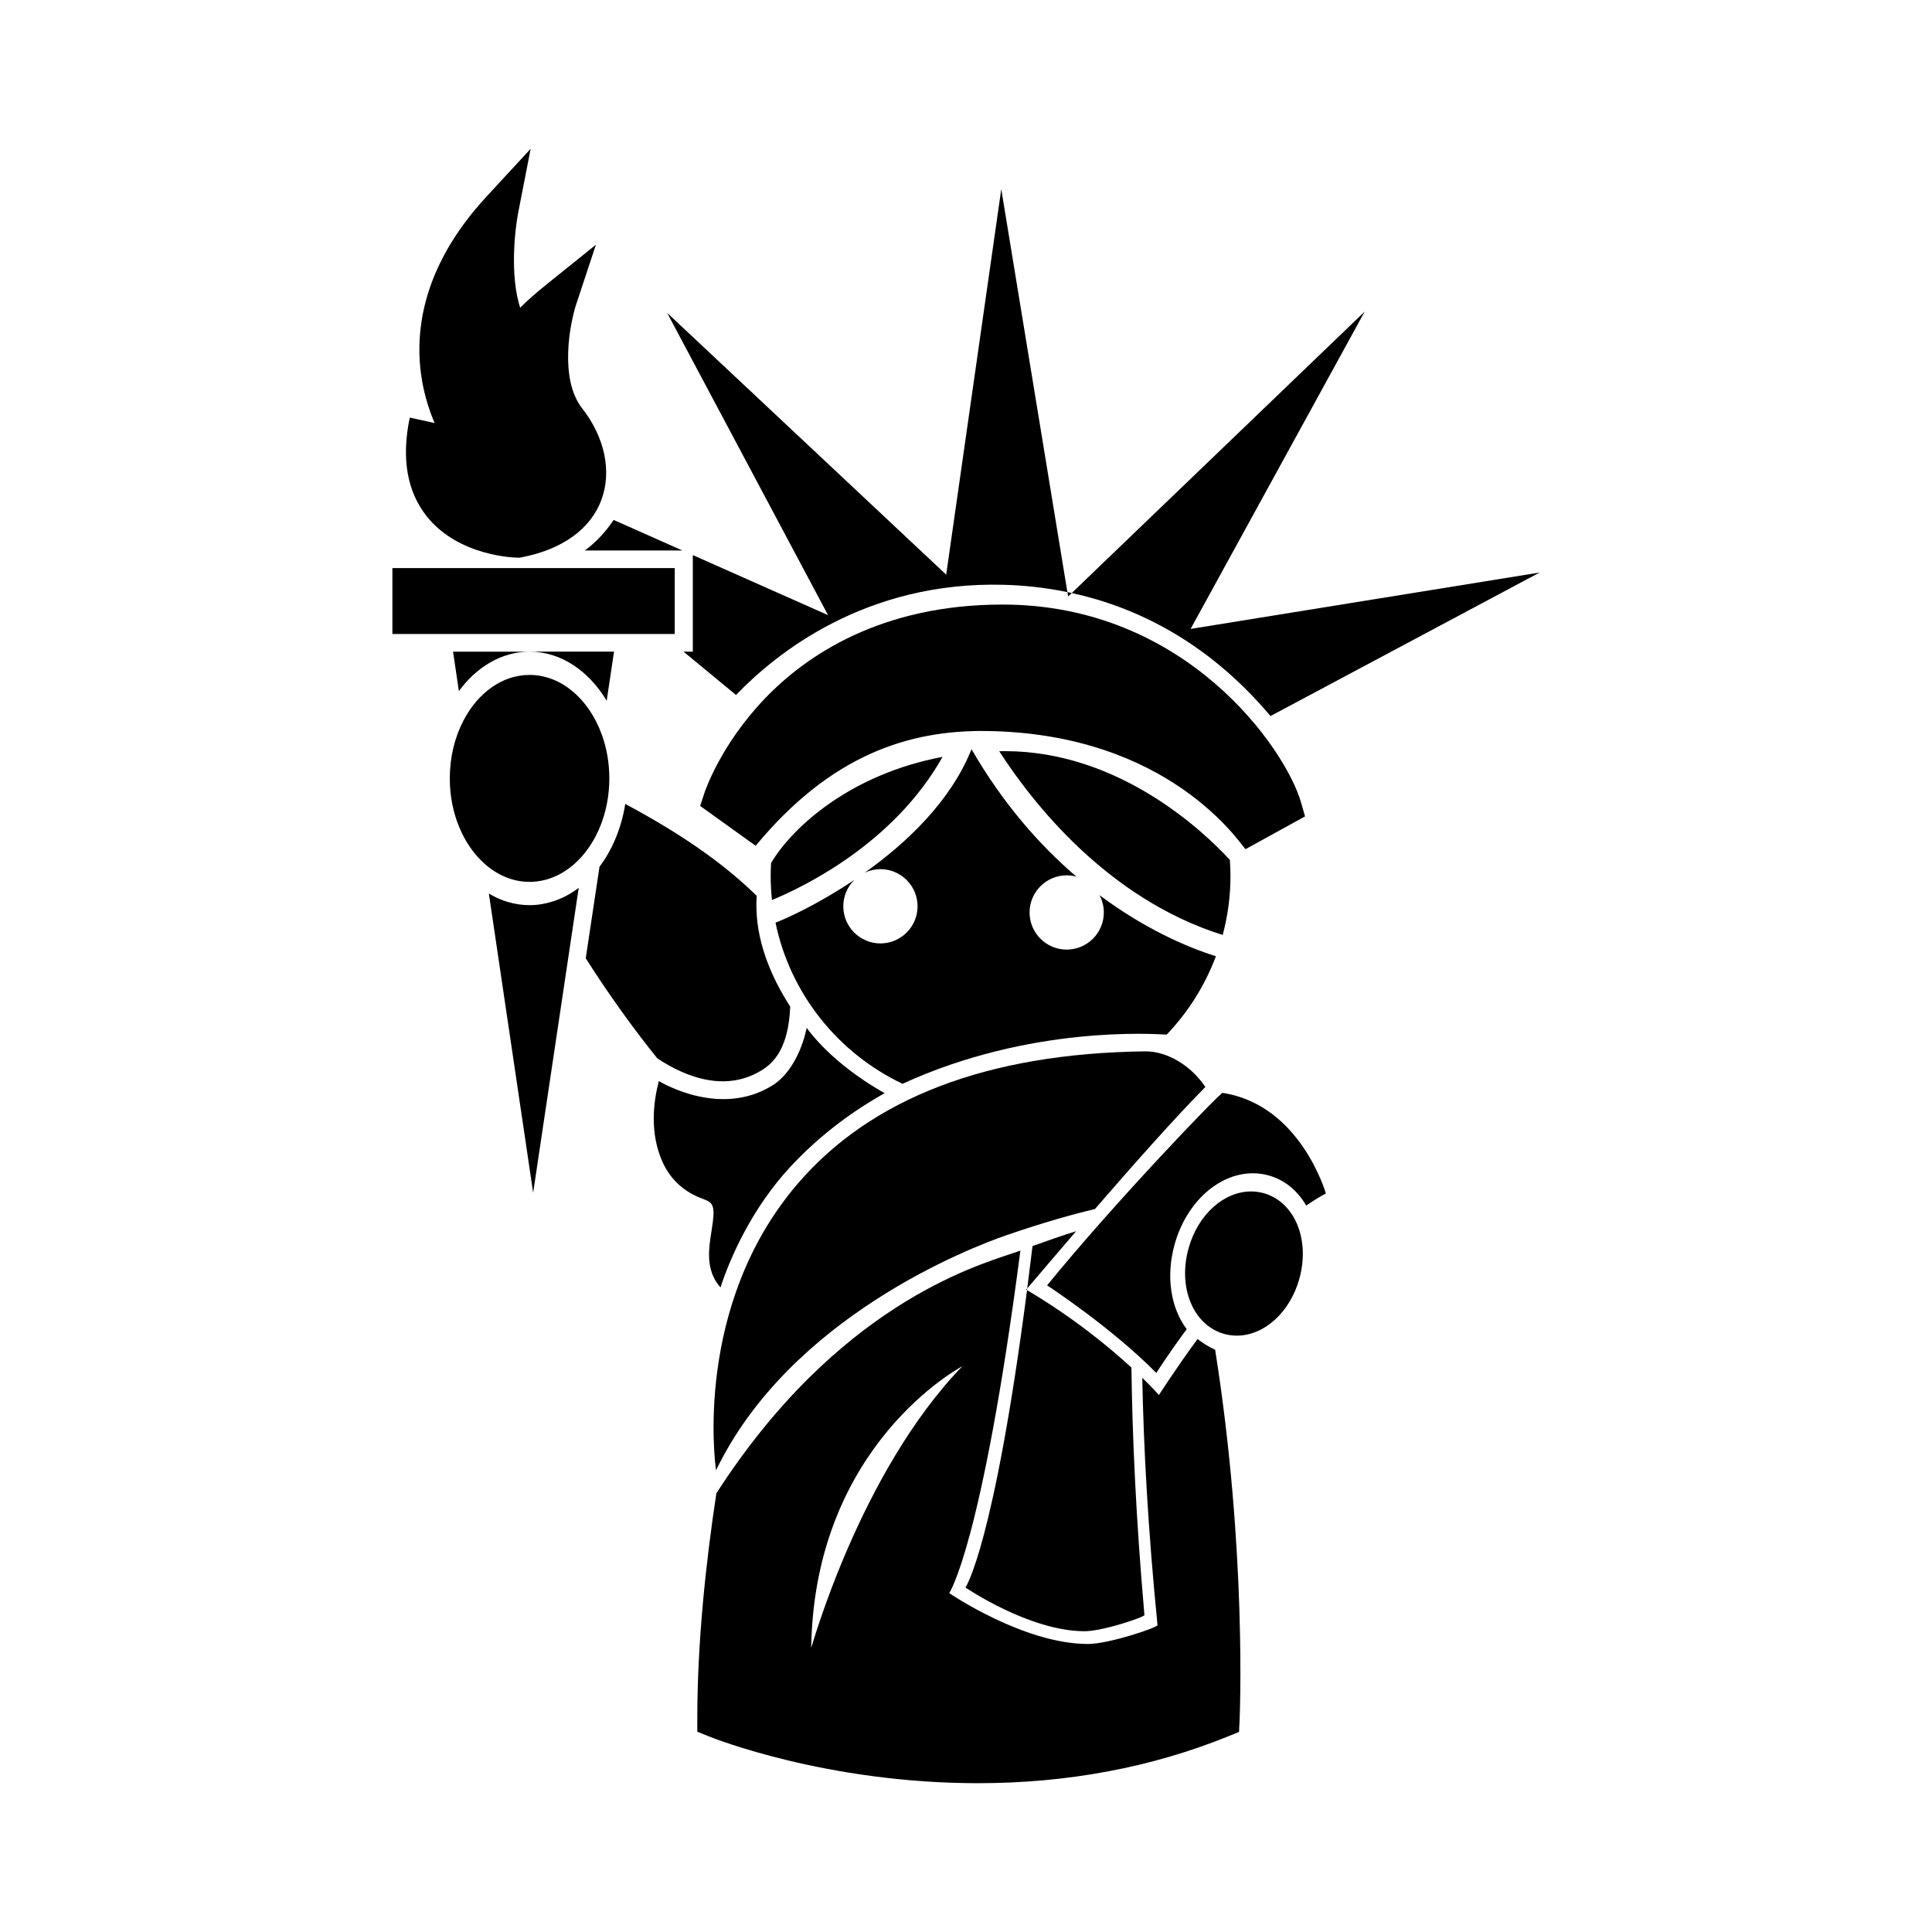
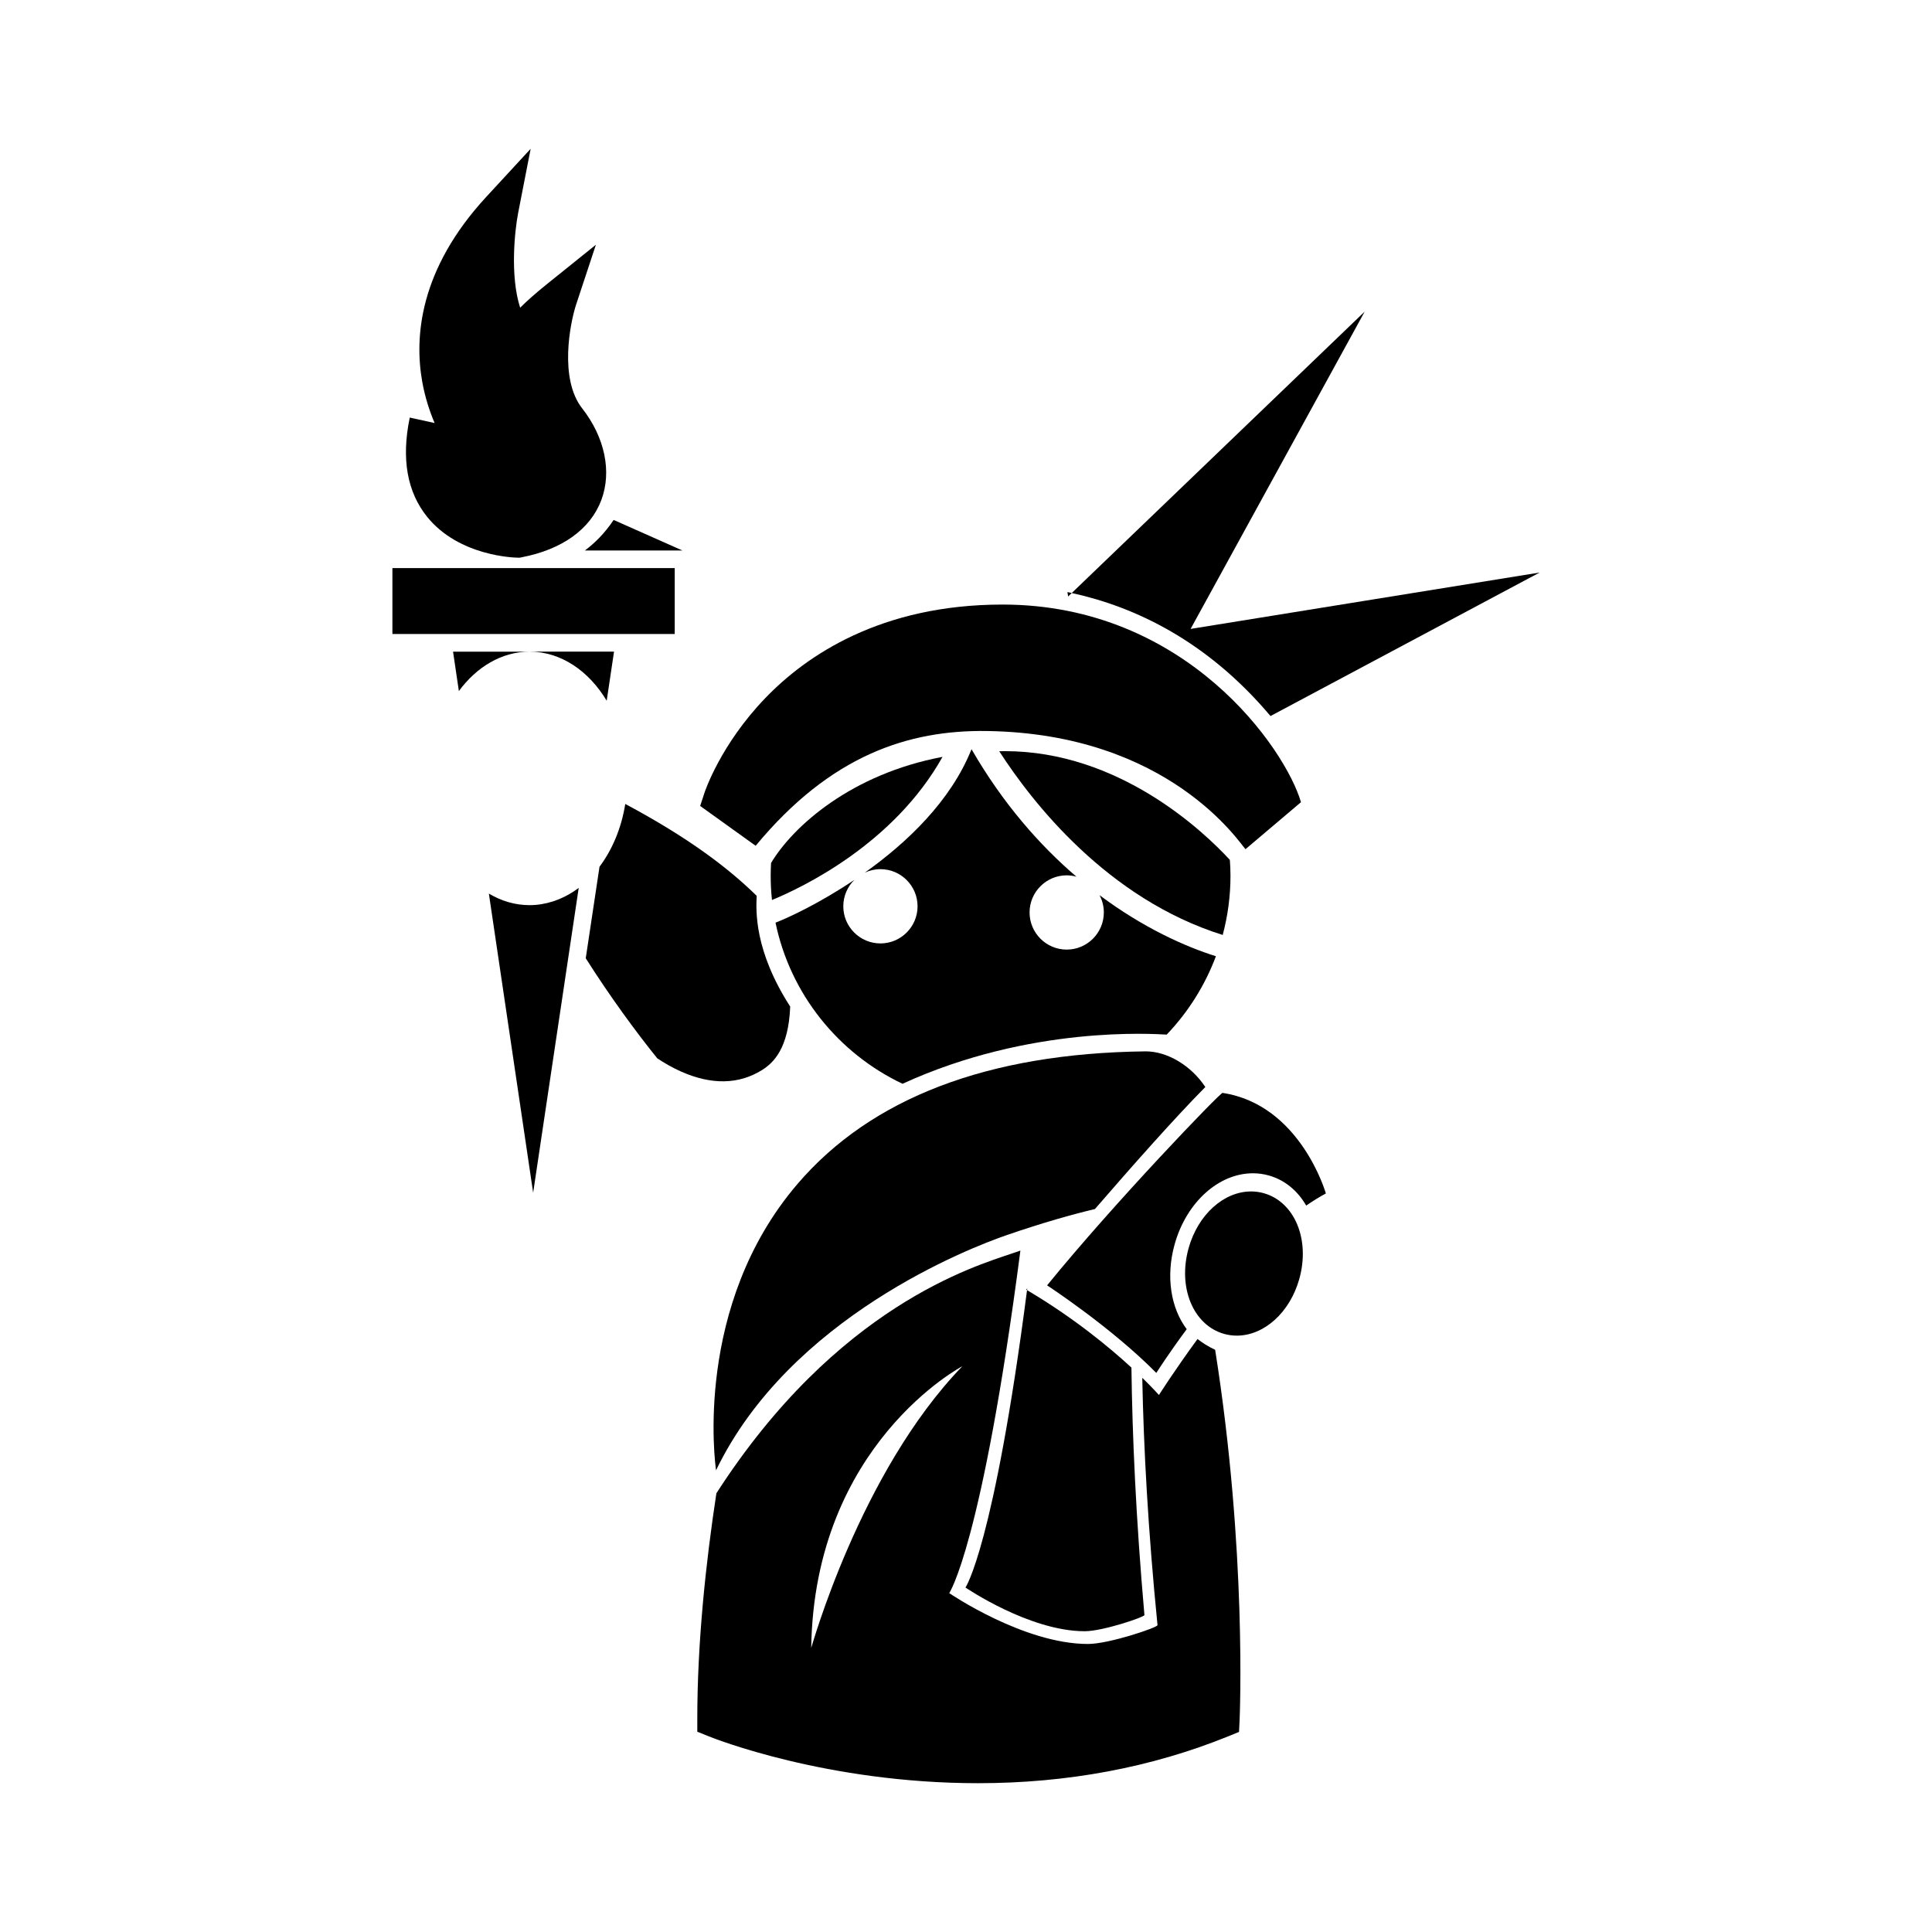
<svg xmlns="http://www.w3.org/2000/svg" fill="#000000" width="800px" height="800px" version="1.1" viewBox="144 144 512 512">
  <g>
    <path d="m345.9 427.6c3.129-1.945 7.074-5.789 7.512-16.848-9.57-14.859-9.07-25.422-8.883-29.348-7.562-7.406-18.094-15.418-34.828-24.348-1.012 6.394-3.438 12.121-6.824 16.633l-3.648 24.262c6.394 10.102 13.469 19.734 18.949 26.508 1.742 1.168 3.918 2.457 6.387 3.547 8.02 3.535 15.199 3.398 21.336-0.406z" />
    <path d="m346.9 397.96c-0.309-0.902-0.504-1.43-0.504-1.43s0.164 0.523 0.504 1.43z" />
    <path d="m247.99 294.55h74.82v17.465h-74.82z" />
    <path d="m298.28 252.22c-6.133-7.832-3.227-22.539-1.59-27.543l5.231-15.82-12.984 10.441c-3.016 2.426-5.328 4.484-7.09 6.246-2.699-8.34-1.469-20.258-0.535-25.098l3.316-17.016-11.758 12.738c-17.828 19.312-19.066 37.305-16.973 49 0.75 4.184 1.973 7.867 3.281 10.941l-6.586-1.449-0.035 0.164c-2.219 10.777-0.656 19.574 4.644 26.145 8.508 10.547 23.395 10.812 24.023 10.82l0.488 0.004 0.48-0.094c10.746-2.047 18.262-7.438 21.164-15.172 2.828-7.543 0.934-16.633-5.078-24.309z" />
    <path d="m393.78 344.58c-24.066 4.527-39.539 18.27-45.438 28.117-0.062 1.133-0.102 2.273-0.102 3.422 0 2.156 0.117 4.289 0.34 6.391 8.195-3.383 32.301-14.91 45.199-37.93z" />
    <path d="m410.3 343.06c-0.504 0-0.992 0.02-1.492 0.027 8.73 13.535 28.641 39.113 59.223 48.688 1.332-5 2.059-10.242 2.059-15.656 0-1.426-0.066-2.836-0.164-4.238-7.102-7.707-29.449-28.82-59.625-28.82z" />
-     <path d="m488.77 356.59c-4.043-13.984-30.301-52.375-79.078-52.375-32.273 0-52.016 13.488-62.895 24.801-11.84 12.316-15.965 24.652-16.133 25.172l-1.113 3.398 14.707 10.555c19.914-24.066 40.578-30.711 61.273-30.414 48.426 0.691 67.137 29.918 68.539 31.316l15.781-8.688z" />
+     <path d="m488.77 356.59c-4.043-13.984-30.301-52.375-79.078-52.375-32.273 0-52.016 13.488-62.895 24.801-11.84 12.316-15.965 24.652-16.133 25.172l-1.113 3.398 14.707 10.555c19.914-24.066 40.578-30.711 61.273-30.414 48.426 0.691 67.137 29.918 68.539 31.316z" />
    <path d="m435.39 381.23c0.723 1.371 1.137 2.926 1.137 4.582 0 5.426-4.414 9.84-9.84 9.84-5.426 0-9.84-4.414-9.84-9.84 0-5.426 4.414-9.84 9.84-9.84 0.891 0 1.754 0.129 2.578 0.355-9.691-8.293-19.438-19.297-27.801-33.781-5.504 13.785-17.215 24.848-28.289 32.719 1.262-0.59 2.664-0.93 4.148-0.93 5.426 0 9.84 4.414 9.84 9.84s-4.414 9.84-9.84 9.84c-5.426 0-9.84-4.414-9.84-9.84 0-2.738 1.125-5.215 2.934-7-9.168 6.156-17.484 10.031-20.898 11.336 3.922 18.906 16.633 34.633 33.656 42.699 33.887-15.539 66.688-13.188 70.008-13.031 5.656-5.918 10.121-12.969 13.047-20.77-8.016-2.512-19.16-7.453-30.84-16.18z" />
    <path d="m304.78 329.7 1.945-13.008h-22.383c8.301 0 15.695 5.102 20.438 13.008z" />
    <path d="m284.34 316.7h-20.277l1.543 10.441c4.719-6.426 11.371-10.441 18.734-10.441z" />
    <path d="m290.51 382.89c-1.98 0.633-4.043 0.984-6.172 0.984-3.848 0-7.5-1.102-10.785-3.066l11.738 79.273 12.074-80.785c-2.113 1.602-4.422 2.812-6.856 3.594z" />
-     <path d="m303.45 338.58c-3.391-9.281-10.68-15.719-19.113-15.719-7.312 0-13.766 4.84-17.562 12.18-2.258 4.363-3.574 9.605-3.574 15.242 0 9.367 3.641 17.645 9.18 22.594 3.402 3.043 7.523 4.828 11.957 4.828 5.539 0 10.586-2.781 14.359-7.32 4.164-5.012 6.781-12.168 6.781-20.102 0-4.18-0.73-8.148-2.027-11.703z" />
    <path d="m447.62 422.62-0.164 0.004c-41.633 0.508-72.637 12.352-92.16 35.191-27.508 32.191-21.793 74.055-21.535 75.824 19.59-40.57 67.289-58.973 77.043-62.328 9.77-3.363 17.359-5.469 23.363-6.906 9.707-11.219 21.258-24.266 29.258-32.332-3.711-5.629-10.008-9.453-15.805-9.453z" />
    <path d="m399.86 564.71s16.93 11.578 31.586 11.582h0.004c4.82 0 15.883-3.769 15.836-4.285-2.273-25.844-3.215-47.73-3.445-65.586-5.965-5.484-15.41-13.277-27.664-20.52-8.805 67.914-16.316 78.809-16.316 78.809z" />
    <path d="m415.96 485.77c0.07 0.043 0.145 0.086 0.215 0.129 0.02-0.152 0.039-0.301 0.059-0.453-0.18 0.211-0.273 0.324-0.273 0.324z" />
    <path d="m455.31 473.69c3.109-11.047 11.633-18.758 20.723-18.758 1.426 0 2.84 0.195 4.203 0.578 4.285 1.207 7.68 4.086 9.918 7.981 1.73-1.188 3.469-2.273 5.215-3.211 0 0-6.699-23.52-27.387-26.648-0.602-0.09-28.617 29.027-46.492 51.004 0 0 16.973 11.07 28.945 23.207 0 0 3.059-4.859 8.059-11.598-4.195-5.551-5.613-13.93-3.184-22.555z" />
    <path d="m478.91 460.21c-1.09-0.309-2.219-0.465-3.356-0.465-7.258 0-14.066 6.16-16.547 14.98-2.945 10.453 1.188 20.457 9.402 22.773 1.09 0.305 2.219 0.461 3.356 0.461 7.262 0 14.066-6.16 16.551-14.98 2.941-10.449-1.191-20.453-9.406-22.77z" />
-     <path d="m416.23 485.45c1.266-1.488 6.789-7.988 12.938-15.16-3.606 1.113-8.207 2.727-11.539 3.926-0.473 3.902-0.938 7.648-1.398 11.234z" />
-     <path d="m357.77 416.39c-0.023 0.133-1.922 10.914-9.273 15.387-13.59 8.266-28.711-0.609-29.898-1.281-1.316 4.965-2.617 13.555 1.023 21.543 2.086 4.578 5.754 7.918 10.609 9.656 2.934 1.051 3.414 1.84 2.328 8.555-0.723 4.469-1.621 10.027 2.012 14.508 0.117 0.148 0.254 0.281 0.379 0.426 2.371-7.406 8.133-20.781 18.422-31.879 6.801-7.344 15.141-14.043 25.066-19.598-10.691-6.062-17.309-12.738-20.668-17.316z" />
    <path d="m466.03 501.71c-1.879-0.863-3.453-1.91-4.676-2.859-6.117 8.363-10.223 14.84-10.223 14.84s-1.527-1.742-4.418-4.555c0.355 18.43 1.52 40.266 4.039 65.547 0.059 0.598-12.82 4.988-18.434 4.988-17.062 0-36.766-13.48-36.766-13.48s8.672-12.578 18.863-90.773c-0.781 0.262-1.578 0.531-2.387 0.812-9.586 3.301-46.211 13.852-78.18 63.508-2.82 18.492-5.059 39.551-5.059 59.863v3.32l3.078 1.242c1.254 0.508 31.156 12.402 71.316 12.402h0.008c23.664 0 45.953-4.172 66.25-12.402l2.914-1.184 0.152-3.137c0.027-0.664 1.973-44.891-6.481-98.133zm-66.992 4.352c-27.266 28.18-40.066 74.957-40.059 74.637 0.809-54.066 40.059-74.637 40.059-74.637z" />
    <path d="m459.52 310.67 46.141-84.098-77.637 74.582c16.75 3.66 35.855 12.66 52.672 32.605l71.32-38.031z" />
    <path d="m299 289.88h25.836l-18.215-8.09c-2.445 3.66-5.156 6.262-7.621 8.09z" />
-     <path d="m394.75 296.29-73.953-69.375 42.645 80.102-35.84-15.914v25.586h-2.469l13.918 11.492c10.578-11.031 34.305-30.184 70.949-29.203 5.152 0.137 10.848 0.695 16.867 1.934l-17.52-106.78z" />
    <path d="m427.07 302.07 0.957-0.918c-0.383-0.082-0.766-0.168-1.148-0.246z" />
  </g>
</svg>